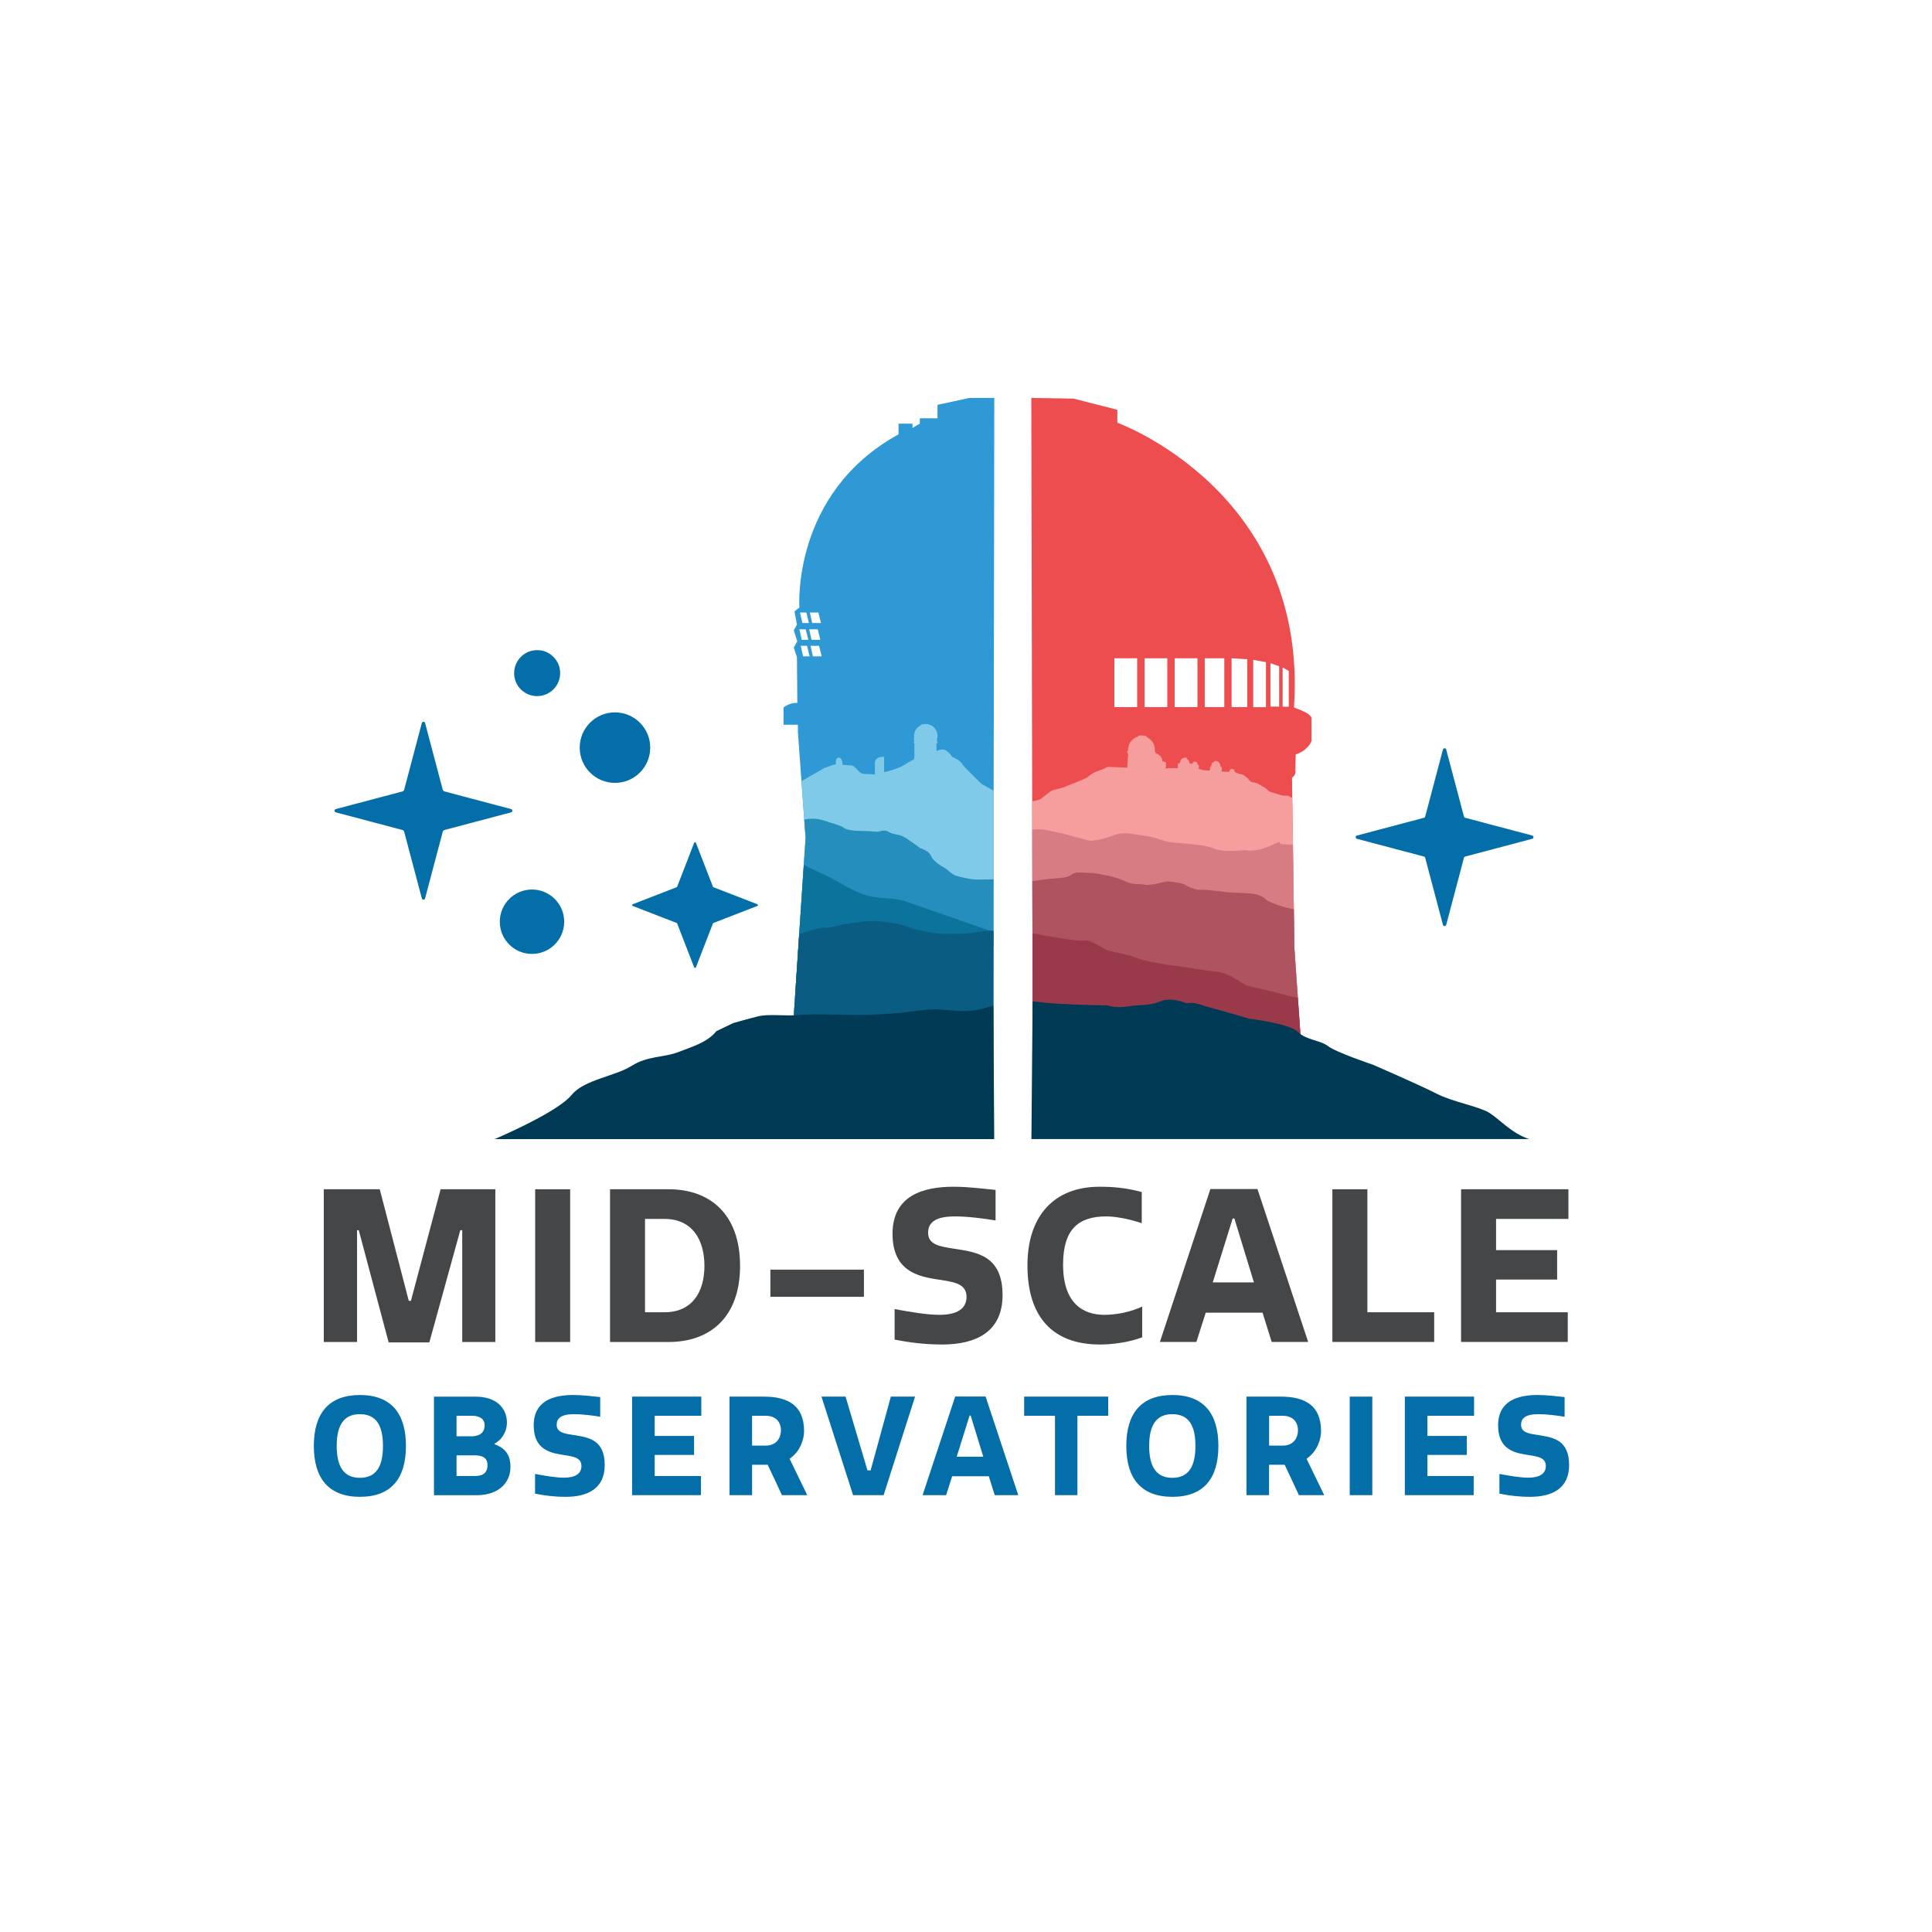
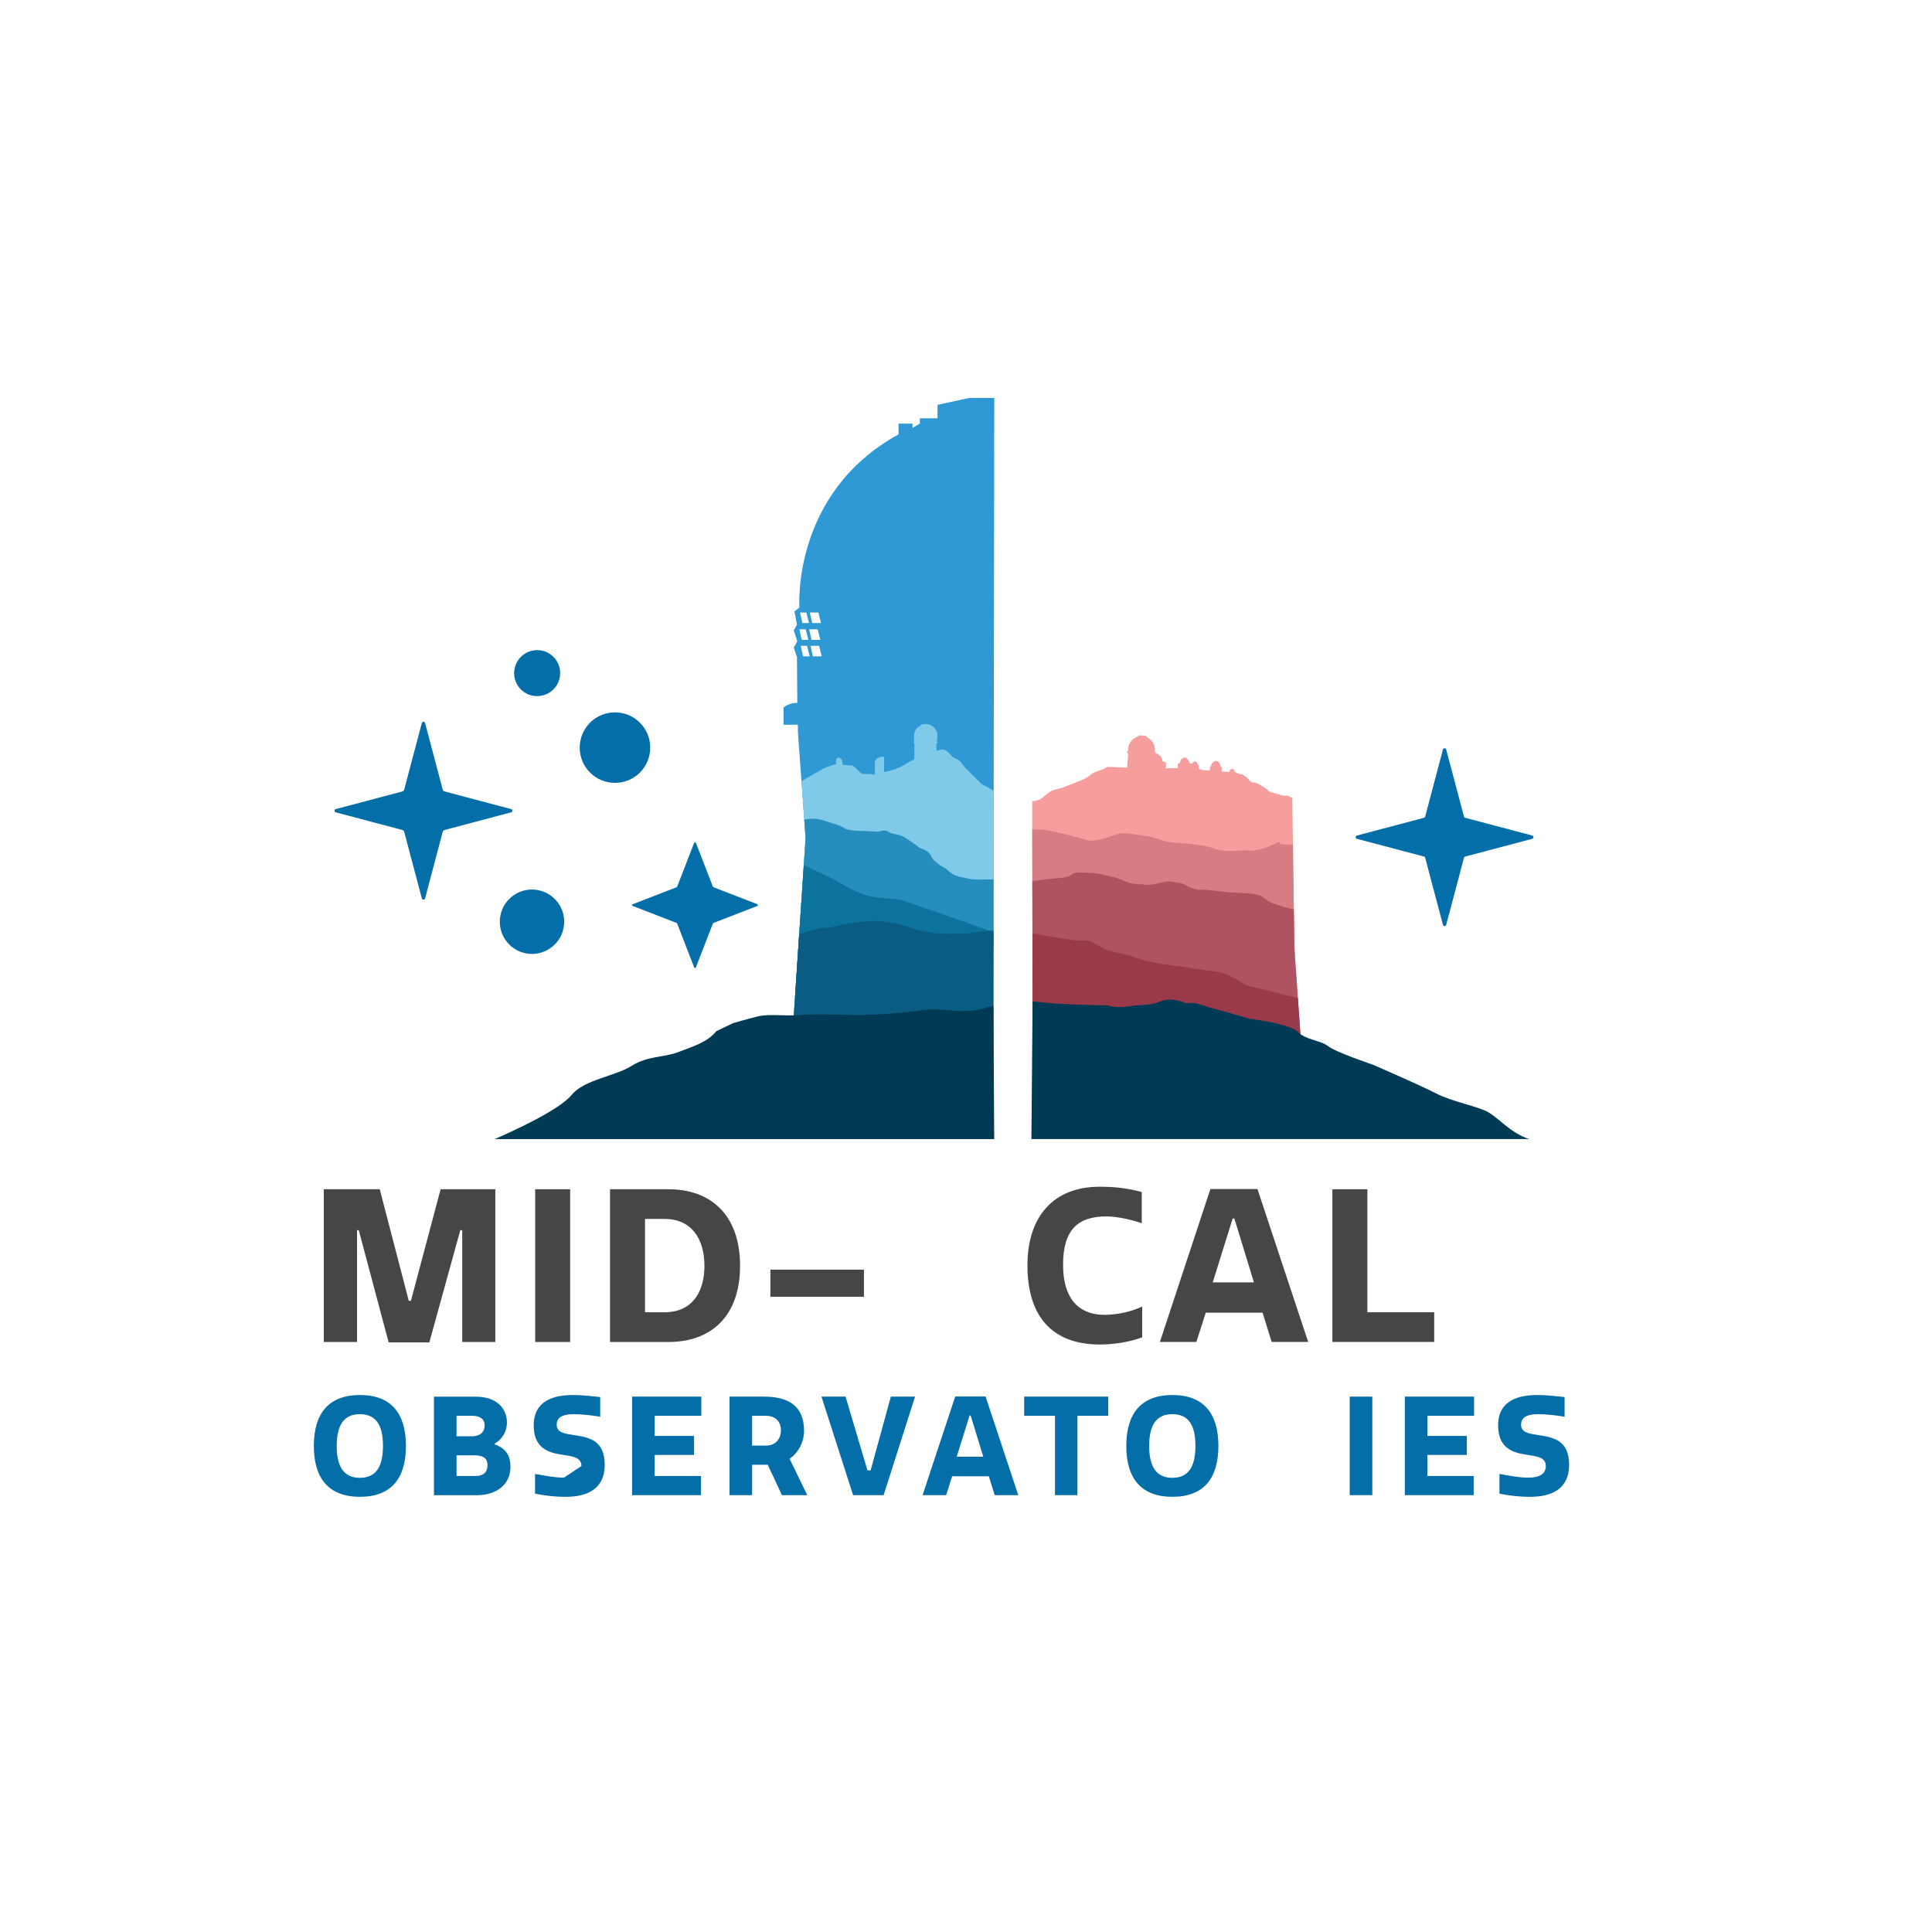
<svg xmlns="http://www.w3.org/2000/svg" xmlns:xlink="http://www.w3.org/1999/xlink" version="1.1" id="Layer_1" x="0px" y="0px" viewBox="0 0 360 360" style="enable-background:new 0 0 360 360;" xml:space="preserve">
  <style type="text/css">
	.st0{clip-path:url(#SVGID_2_);fill:#ED4D4E;}
	.st1{clip-path:url(#SVGID_2_);fill:#F69D9D;}
	.st2{clip-path:url(#SVGID_2_);fill:#D77C83;}
	.st3{clip-path:url(#SVGID_2_);fill:#AE535F;}
	.st4{clip-path:url(#SVGID_2_);fill:#9A394A;}
	.st5{clip-path:url(#SVGID_4_);}
	.st6{fill:#2E99D5;}
	.st7{fill:#7FC9E9;}
	.st8{fill:#258EBC;}
	.st9{fill:#0C739C;}
	.st10{fill:#0B5C82;}
	.st11{fill:#046EA9;}
	.st12{fill:#454647;}
	.st13{fill:#003A54;}
</style>
  <g>
    <g>
      <defs>
        <path id="SVGID_1_" d="M192.44,201.32l12.95-0.25l6.92-0.22l2.09,0.88h6.48l-0.06-0.64l0.06-0.01l15.25-0.78l2.86,0.33h2.74     l-0.05-0.53l0.05-0.01h1.1l-1.65-23.5l-0.4-29.24l-0.03-2.38c0.53-0.49,0.72-0.94,0.62-1.38l0.07-3.01     c2.41-0.81,2.93-2.49,2.93-2.49v-4.39c-0.45-0.82-1.6-1.21-3.26-1.88l0.02-0.34c2.53-39.96-32.93-52.71-32.93-52.71v-2.41     l-8.18-2.09l-7.85-0.12 M211.89,131.76h-4.24v-9.1h4.24V131.76z M217.51,131.76h-4.24v-9.1h4.24V131.76z M223.13,131.76h-4.24     v-9.1h4.24V131.76z M228.13,131.76h-3.64v-9.1h3.64V131.76z M232.41,131.76h-2.92v-9.1l2.92,0.18V131.76z M235.89,131.77h-2.37     v-8.81l2.37,0.42V131.77z M238.35,131.66h-1.62v-8.09l1.62,0.58V131.66z M240.14,131.68H239v-7.31l1.14,0.65V131.68z" />
      </defs>
      <clipPath id="SVGID_2_">
        <use xlink:href="#SVGID_1_" style="overflow:visible;" />
      </clipPath>
-       <path class="st0" d="M192.44,201.32l12.95-0.25l6.92-0.22l2.09,0.88h6.48l-0.06-0.64l0.06-0.01l15.25-0.78l2.86,0.33h2.74    l-0.05-0.53l0.05-0.01h1.1l-1.65-23.5l-0.4-29.24l-0.03-2.38c0.53-0.49,0.72-0.94,0.62-1.38l0.07-3.01    c2.41-0.81,2.93-2.49,2.93-2.49v-4.39c-0.45-0.82-1.6-1.21-3.26-1.88l0.02-0.34c2.53-39.96-32.93-52.71-32.93-52.71v-2.41    l-8.18-2.09l-7.85-0.12 M184.94,201.5 M211.89,131.76h-4.24v-9.1h4.24V131.76z M217.51,131.76h-4.24v-9.1h4.24V131.76z     M223.13,131.76h-4.24v-9.1h4.24V131.76z M228.13,131.76h-3.64v-9.1h3.64V131.76z M232.41,131.76h-2.92v-9.1l2.92,0.18V131.76z     M235.89,131.77h-2.37v-8.81l2.37,0.42V131.77z M238.35,131.66h-1.62v-8.09l1.62,0.58V131.66z M240.14,131.68H239v-7.31l1.14,0.65    V131.68z" />
      <path class="st1" d="M172,156.57l-0.58,19.6l99.51,14.5l-0.99-14.11l-0.21-15.31l-0.08-5.91c-0.31-0.15-0.94-0.23-1.2-0.27    s-0.84-0.28-1.05-0.31c-0.21-0.04-1.11-0.18-1.38-0.22s-0.85-0.2-1.21-0.35c-0.37-0.15-1.64-0.31-1.91-0.38s-0.4-0.07-0.55-0.16    c-0.16-0.09-0.57-0.29-0.92-0.44c-0.34-0.15-0.63-0.16-1-0.23c-0.37-0.07-0.37-0.18-0.6-0.32c-0.23-0.14-0.89-0.31-1.26-0.46    c-0.37-0.15-0.66-0.08-0.98-0.12c-0.32-0.04-1.05-0.39-1.48-0.33c-0.43,0.06-2.4-0.62-2.56-0.62c-0.16-0.01-0.5-0.1-0.82-0.22    c-0.32-0.12-0.58-0.19-0.71-0.19c-0.13-0.01-0.69-0.11-0.69-0.11s-0.37-0.02-0.61-0.16c-0.23-0.14-0.18-0.09-0.5-0.21    c-0.32-0.12-0.48-0.1-0.74-0.17c-0.26-0.07-1.54-0.12-2-0.2c-0.45-0.07-0.69-0.08-1.03-0.18c-0.34-0.1-0.43-0.02-0.74-0.14    c-0.32-0.12-0.4-0.1-0.64-0.14c-0.24-0.04-0.9-0.23-1.03-0.23c-0.13-0.01-0.56-0.03-0.77-0.04c-0.21-0.01-0.53-0.18-0.66-0.19    c-0.13-0.01-0.33,0.12-0.44,0.17c-0.11,0.05-0.81-0.3-0.81-0.3s-0.42-0.18-0.58-0.19c-0.16-0.01-0.37-0.1-0.52-0.24    c-0.15-0.14-0.18-0.12-0.42-0.13c-0.24-0.01-0.37,0.01-0.67,0c-0.29-0.01-2.53-0.73-2.53-0.73s-0.34-0.18-0.44-0.31    c-0.1-0.14-0.1-0.22-0.31-0.28c-0.21-0.06-0.12-0.19-0.49-0.34c-0.37-0.15-0.29-0.15-0.6-0.35c-0.31-0.2-0.5-0.24-0.73-0.35    c-0.24-0.12-0.82-0.14-0.82-0.14s-0.41-0.31-0.49-0.4c-0.08-0.08-0.23-0.33-0.48-0.53c-0.26-0.2-0.34-0.2-0.57-0.4    c-0.23-0.2-0.34-0.12-0.42-0.15c-0.08-0.03-0.63-0.16-0.63-0.16l-0.58-0.27c0,0,0-0.56-0.48-0.58s-0.53,0.56-0.53,0.56l-1.47-0.07    l0.01-0.16l0.06,0l0.01-0.66l-0.16-0.01l0-0.04l-0.09,0c-0.01-0.04-0.02-0.07-0.04-0.11c0-0.25-0.06-0.85-0.79-0.98    c0,0-0.19-0.03-0.29,0.02l-0.08,0.12c0,0-0.52,0.11-0.55,0.83l-0.12-0.01l-0.06,0.17l-0.08,0.64l-0.12,0l-1.06-0.05l-0.89-0.26    l0-0.21l0.02,0l0.01-0.41l-0.02,0l0-0.06l-0.2-0.07c0,0,0.04-0.42-0.33-0.54c0,0-0.06-0.08-0.22-0.08    c-0.16-0.01-0.2,0.04-0.2,0.04l0.01,0.03l0.03,0.03c0,0-0.3,0.13-0.31,0.37l-0.01,0l0-0.03l-0.52-0.14c0,0,0.04-0.6-0.54-0.84    l0.09-0.15l0-0.06l-0.05,0l-0.04,0.05c0,0-0.09-0.02-0.25-0.03c-0.16-0.01-0.85,0.09-0.92,0.85l-0.01,0l0,0.09l0.01,0l0,0.03    l-0.39,0.13l-0.07,0.58l0.06,0l-0.02,0.29c-0.24-0.01-0.63-0.02-0.76-0.01c-0.19,0.02-0.61,0-0.69,0c-0.04,0-0.48,0.03-0.87,0.07    l0-0.17l0.11,0l-0.01-0.96l-0.68-0.23c0,0,0.05-0.83-0.73-1.21l0-0.07l-0.05,0l0,0.04l-0.06-0.02l-0.08-0.13    c0,0-0.13-0.03-0.33-0.03c0,0,0,0,0,0l0.01-0.22c-0.02-0.04-0.08-0.08-0.16-0.12l0-0.01c0.22-2.02-1.55-2.74-1.55-2.74l0,0    c0,0,0,0,0-0.01c0,0,0,0,0.01,0l0.01-0.12l-0.41-0.12l-0.73-0.04l-0.41,0.06l-0.01,0.12c-2.08,0.73-1.88,2.65-1.88,2.65l0,0    c-0.15,0.07-0.19,0.12-0.19,0.12l-0.01,0.19c0.01,0.1,0.16,0.17,0.16,0.17l0.02-0.17l-0.02,0.34c0.01,0.03,0.04,0.03,0.04,0.03    c0.04-0.02,0.09-0.03,0.14-0.05l0,0c-0.05,0.01-0.1,0.03-0.14,0.05l-0.13,1.68l-0.04,0.82l-0.31-0.01l-1.12-0.05    c0,0-0.88-0.04-1.76-0.08c-0.88-0.04-0.81,0.28-1.3,0.42c-0.49,0.14-1.14,0.43-1.55,0.57c-0.41,0.14-0.74,0.45-1.24,0.83    s-0.99,0.52-1.64,0.81c-0.65,0.29-2.61,1-2.86,1.15c-0.25,0.15-1.95,0.47-2.36,0.69c-0.41,0.22-1.91,1.52-2.16,1.59    c-0.24,0.07-1.06,0.43-1.45,0.25c-0.39-0.18-0.56-0.03-1.05,0.19c-0.49,0.22-0.42,0.38-0.67,0.61c-0.25,0.23-0.68,0.93-1.17,1.15    c-0.49,0.22-0.97,0.12-1.53,0.25s-1.39,0.58-1.8,0.8c-0.41,0.22-1.79,0.56-2.12,0.71c-0.33,0.15-2.35,0.45-2.59,0.52    s-2.82,0.35-2.82,0.35s-1.99-0.33-2.54-0.52c-0.55-0.19-3.39-0.07-3.87-0.17L172,156.57z M215.16,140.37l0,0.04c0,0,0,0,0,0    L215.16,140.37c0,0-0.01-0.01-0.03-0.03C215.15,140.36,215.16,140.37,215.16,140.37z M213.34,137.23    c-0.26-0.06-0.7-0.12-1.22-0.04l0,0.02l0-0.02C212.11,137.19,212.73,137.07,213.34,137.23z M210.32,140.41    C210.32,140.41,210.33,140.41,210.32,140.41L210.32,140.41C210.33,140.41,210.32,140.41,210.32,140.41z" />
      <path class="st2" d="M269.83,168.36c-3.43-1.84-1.46-1.06-2.96-1.43s-2.79-0.74-4.5-2.03c-1.71-1.29-1.07-1.84-3.22-2.03    c-2.14-0.18-3.86-0.37-5.36-1.29c-1.5-0.92-2.79-0.92-4.72-1.47s-3.43-0.37-5.14-1.47c-1.71-1.11-2.36-1.29-4.5-1.29    c-2.14,0,0.21-1.11-2.14,0c-2.36,1.11-4.29,1.29-4.93,1.11c-0.64-0.18-4.07,0.55-6.22-0.37c-2.14-0.92-7.5-0.92-8.79-1.29    s-2.57-0.92-4.29-1.11c-1.71-0.18-3.64-0.74-5.14-0.18s-3.86,1.29-4.93,1.11c-1.07-0.18-3.22-0.92-5.79-1.47    c-2.57-0.55-3-0.74-4.93-0.55c-1.93,0.18-4.93-0.74-6.43-0.74s-5.36,0-6.22-0.18c-0.86-0.18-2.78-0.42-3.63-1.16    c-0.86-0.74-3.8-1.96-3.8-1.96l-0.76,25.65l98.66,2.35l-0.19-5.91L269.83,168.36" />
      <path class="st3" d="M271.49,196.79l-100.13-6.89l0.14-18.18l0.2-6.74c0,0,3.98-0.23,4.45-0.23c0.47,0,1.47-0.08,2.41-0.17    c0.95-0.09,1.42,0,2.84-0.09s1.7,0.35,2.65,0.44c0.95,0.09,1.61,0,2.65,0s1.23,0,3.03-0.09s1.61-0.44,2.46-0.61    c0.85-0.17,2.93-0.44,5.11-0.61s1.99-0.52,2.74-0.87s1.89-0.09,3.12-0.09c1.23,0,1.8,0.26,2.84,0.44    c1.04,0.17,2.18,0.44,3.69,1.13c1.51,0.7,2.84,0.44,3.59,0.61s2.36-0.17,3.4-0.44c1.04-0.26,1.23-0.17,2.84,0.09    s1.23,0.52,2.46,0.96c1.23,0.44,1.23,0.35,2.36,0.35s3.5,0.44,5.48,0.52c1.99,0.09,3.5,0.09,4.63,0.44    c1.13,0.35,1.42,0.96,1.99,1.22c0.57,0.26,1.99,0.87,3.97,1.31c1.99,0.44,4.26,1.04,5.77,1.83c1.51,0.78,2.27,0.87,4.73,1.48    c2.46,0.61,1.32,0.35,2.55,0.26c1.23-0.09,1.8-0.09,2.74-0.17c0.95-0.09,1.23,0.17,1.89,0.52c0.66,0.35,1.7,0.35,2.65,0.26    c0.95-0.09,1.23-0.09,2.46-0.17s2.65,0.44,3.69,0.61s1.13,0.09,2.46,0.61l0.59,0.2L271.49,196.79" />
      <path class="st4" d="M188.28,178.32v26.09l63.82,0.83l4.46-14.34c0,0-10.02-3.77-10.5-3.94c-0.48-0.17-6.29-1.42-7.61-1.84    c-1.32-0.42-5.58-1.24-6.3-1.57c-0.72-0.34-3.14-2.28-5.67-2.53c-2.52-0.25-4.81-0.67-5.89-0.84c-1.08-0.17-2.76-0.34-3.6-0.5    c-0.84-0.17-3.84-0.59-5.41-1.26s-4.45-1.01-5.41-1.43c-0.96-0.42-3-1.93-4.09-1.76c-1.08,0.17-4.21-0.34-5.05-0.5    c-0.84-0.17-2.28-0.34-3.24-0.59c-0.96-0.25-3.26-0.23-4.34-0.48l-1.04-0.07L188.28,178.32" />
    </g>
    <g>
      <defs>
        <path id="SVGID_3_" d="M185.07,203.21l0.2-129.07h-4.65l-5.93,1.29v2.5h-3.29v1l-1.36,0.79v-0.79h-2.61v2     c-20.03,11.03-18.47,32.27-18.47,32.27l-0.92,0.72l0.46,2.49l-0.59,1.05l0.65,2.03l-0.65,1.18l0.59,1.77l0.07,8.53     c-1.39-0.11-2.57,0.86-2.57,0.86v3.21h2.68v1.39l1.43,19.71l-2.86,43.1l24.83,2.64l12.93,1.14 M152.49,114.13l0.49,1.96h-1.64     l-0.44-1.96H152.49z M152.37,117.26l0.49,1.96h-1.64l-0.44-1.96H152.37z M150.25,114.13l0.49,1.96h-1.23l-0.44-1.96H150.25z      M150.13,117.26l0.49,1.96h-1.23l-0.44-1.96H150.13z M149.64,122.3l-0.44-1.96h1.18l0.49,1.96H149.64z M151.47,122.3l-0.44-1.96     h1.59l0.49,1.96H151.47z" />
      </defs>
      <clipPath id="SVGID_4_">
        <use xlink:href="#SVGID_3_" style="overflow:visible;" />
      </clipPath>
      <g class="st5">
        <path class="st6" d="M222.13,132.45v-7.28v-2.62l0.62-2.18l-0.46-0.6l0.59-2.73l-0.48-0.59l0.48-2.41l-0.62-0.82     c0-22.35-17.64-31.64-17.64-31.64l-0.16-1.77l-2.04-0.53l-2.63-0.22c-1.61-0.86-2.57-1.23-2.57-1.23l0.05-1.82l-6.16-1.86h-10.5     l-5.93,1.29v2.5h-3.29v1l-1.36,0.79v-0.79h-2.61v2c-20.03,11.03-18.47,32.27-18.47,32.27l-0.92,0.72l0.46,2.49l-0.59,1.05     l0.65,2.03l-0.65,1.18l0.59,1.77l0.07,8.53c-1.39-0.11-2.57,0.86-2.57,0.86v3.21h2.68v1.39l1.43,19.71l-2.86,43.1l24.83,2.64     h23.03l25.33-2.54l-1.34-43.04l2.04-19.33h0.86v-1.56h2.2v-2.95H222.13z M152.49,114.13l0.49,1.96h-1.64l-0.44-1.96H152.49z      M152.37,117.26l0.49,1.96h-1.64l-0.44-1.96H152.37z M150.25,114.13l0.49,1.96h-1.23l-0.44-1.96H150.25z M150.13,117.26     l0.49,1.96h-1.23l-0.44-1.96H150.13z M149.64,122.3l-0.44-1.96h1.18l0.49,1.96H149.64z M151.47,122.3l-0.44-1.96h1.59l0.49,1.96     H151.47z M222.4,117.26l-0.44,1.96h-1.23l0.49-1.96H222.4z M221.11,114.13h1.18l-0.44,1.96h-1.23L221.11,114.13z M219.03,114.13     h1.47l-0.44,1.96h-1.52L219.03,114.13z M220.62,117.26l-0.44,1.96h-1.52l0.49-1.96H220.62z M219.93,122.3h-1.52l0.49-1.96h1.47     L219.93,122.3z M221.71,122.3h-1.23l0.49-1.96h1.18L221.71,122.3z" />
        <path class="st7" d="M228.27,169.55c-0.37,0-0.91,0.49-0.91,0.49s-0.61-0.49-1.47-1.1c-0.86-0.61-1.71-1.22-2.57-2.19     c-0.86-0.97-1.96-1.46-2.82-2.07c-0.86-0.61-2.21-0.85-3.07-1.95c-0.86-1.1-2.57-1.46-2.82-1.83c-0.24-0.36-0.74-1.09-1.23-1.34     c-0.49-0.24-1.1-1.22-1.84-1.58c-0.74-0.36-2.08-1.1-2.82-1.22c-0.74-0.12-2.08-0.12-3.43-0.49c-1.35-0.36-3.68-0.73-4.17-0.73     c-0.49,0-2.7,0.36-3.06-0.73c-0.37-1.1-2.45-1.95-2.82-2.32c-0.37-0.36-0.74-0.61-1.47-0.85c-0.73-0.24-1.96-0.36-2.82-0.73     c-0.86-0.37-1.84-1.95-2.33-2.31c-0.49-0.36-2.09-0.36-2.82-0.85c-0.74-0.49-2.94-1.7-2.94-1.7s-2.45-2.43-2.82-2.8     c-0.37-0.36-0.61-0.73-0.98-1.21c-0.37-0.49-1.59-0.98-1.59-0.98s-0.74-1.09-1.47-1.34c-0.48-0.16-1.11,0.05-1.5,0.21     c0-0.45,0-0.9,0-1.36l0.09-0.11v-0.01c0.01-0.01,0.01-0.02,0.02-0.03c0.01,0,0.05-0.01,0.09-0.01c0-0.05,0-0.09,0-0.15     c-0.01-0.01-0.02-0.02-0.03-0.03v-0.08h-0.08c0-0.18,0-0.37,0-0.57l0.08-0.07c0.21-1.81-1.26-2.61-2.11-2.61     c-0.14,0-0.26,0.01-0.36,0.02c-0.02,0-0.04,0-0.07,0c0,0,0,0,0,0.01c-0.49,0.06-0.62,0.22-0.62,0.22c0,0.02,0,0.05,0,0.08     c-0.58,0.23-0.89,0.66-1.05,1.1c-0.01,0.03-0.02,0.06-0.03,0.1c-0.13,0.42-0.13,0.83-0.12,1.06c-0.01,0.07-0.03,0.14-0.02,0.21     h-0.02v0.13h0.05c0.03,0.12,0.01,0.24,0.03,0.37c-0.04,0-0.07,0-0.12,0h-0.01v0.13l0.09,0.1c0.03,0.03,0.05,0.05,0.07,0.08     l0,2.42l-0.05,0.56c-0.39,0.19-0.98,0.48-1.43,0.78c-0.73,0.49-1.47,0.85-2.69,1.22c-1.23,0.37-1.47,0.37-1.47,0.37v-2.8     c0,0,0-0.12-0.74,0c-0.73,0.12-0.98,0.85-0.98,0.85v2.43c0,0-0.74-0.12-1.71-0.12c-0.98,0-0.98-0.25-1.72-0.98     c-0.73-0.73-0.98-0.61-0.98-0.61l-1.59-0.12c0,0,0-1.34-0.74-1.34c-0.73,0-0.49,1.22-0.49,1.22l-0.49,0.12     c-0.74,0.24-1.72,0.61-1.72,0.61l-14.83,8.52l0.61,41.39l89.73,1.16L228.27,169.55z" />
        <path class="st8" d="M218.73,179.91c-0.76-0.35-3.48-1.76-3.96-1.9c-0.48-0.14-1.87-0.28-2.77-0.28c-0.9,0-1.38,0-2.08-0.42     c-0.69-0.42-1.66-1.45-2.08-2.01c-0.41-0.55-0.62-0.97-0.76-1.18c-0.14-0.21-0.48-0.69-1.11-1.38c-0.62-0.69-0.9-0.42-1.11-0.62     c-0.21-0.21-1.18-0.35-1.8-0.48c-0.62-0.14-0.97-0.41-1.32-0.9c-0.35-0.48-0.42-0.9-1.18-1.52c-0.76-0.62-1.94-0.62-2.35-1.11     c-0.42-0.48-0.62-0.35-1.11-0.62c-0.48-0.28-2.97-1.52-3.6-1.87c-0.62-0.35-1.18-0.55-2.01-1.31c-0.83-0.76-1.04-0.48-1.8-0.48     c-0.76,0-2.84,0-3.74,0c-0.9,0-2.21,0.07-3.67,0.07c-1.45,0-3.39-0.48-4.22-0.76c-0.83-0.28-1.52-1.18-2.21-1.52     c-0.69-0.35-1.11-0.69-1.66-1.18c-0.55-0.48-0.35-0.35-0.83-1.18c-0.48-0.83-1.94-1.24-1.94-1.24s-2.7-2.08-3.6-2.35     c-0.9-0.28-1.52-0.21-2.28-0.69c-0.76-0.48-1.59,0-2.08,0c-0.48,0-1.59-0.14-2.84-0.14c-1.25,0-2.84-0.14-3.46-0.62     c-0.62-0.48-2.01-0.76-3.6-1.31c-1.59-0.55-3.11-0.42-4.71,0.07c-1.59,0.48-2.42,0.48-3.6,0.48c-1.18,0-1.39-0.1-2.15-0.03     c-0.76,0.07-0.91,0.14-1.18,0c-0.28-0.14-1.16,0.32-1.92,0.32c-0.76,0-0.51,0.7-1.76,0.56l1.12,15.9l-2.09,32.78h82.18" />
        <path class="st9" d="M141.17,163.22l-1.98,21.99l36.99,1.01c0,0,11.23-11.66,9.98-12.16c-1.25-0.5-15.68-5.49-17.61-6.16     c-1.94-0.67-4.67-0.33-7.18-1.09c-2.51-0.75-5.13-2.51-6.61-3.26c-1.48-0.75-3.76-1.68-5.47-2.68c-1.71-1-2.17-0.67-3.53-1.09     c-1.37-0.42-3.06-1.24-4.09-2.08" />
        <path class="st10" d="M218.15,202.32l-78.68,0.59l1.59-25.42l1.13-0.88c1.11-0.65,2.43-1.01,1.29-0.58     c-0.7,0.26,2.19-1.19,3.42-1.38c1.28-0.19,4.98-1.77,6.68-1.77c1.7,0,2.16-0.39,3.8-0.66c1.64-0.26,3.93-0.65,5.96-0.59     c2.03,0.07,4.91,0.66,6.15,1.18c1.24,0.52,2.42,0.59,3.47,0.85c1.05,0.26,2.95,0.39,4.12,0.33c1.18-0.06,2.42,0.07,3.73-0.13     c1.31-0.2,3.54-0.59,4.65-0.39c1.11,0.2,4.65-0.06,5.17-0.2c0.52-0.13,2.95-0.59,3.73-0.46c0.79,0.13,1.11-0.13,1.37,0.13     c0.26,0.26,2.55-0.33,3.34,0.13c0.79,0.46,3.01,1.24,3.54,1.64c0.52,0.39,1.31,0.92,2.23,0.79c0.92-0.13,4.71-0.72,5.89-0.72     c1.18,0,5.09-1.11,6.59-1.11" />
      </g>
    </g>
    <g>
      <g>
        <path class="st11" d="M93.13,171.75c0-3.31,2.69-6,6-6c3.31,0,6,2.69,6,6c0,3.31-2.69,6-6,6     C95.82,177.76,93.13,175.07,93.13,171.75" />
        <path class="st11" d="M95.8,125.43c0-2.62,2.36-4.7,5.07-4.22c1.72,0.3,3.14,1.72,3.44,3.44c0.47,2.71-1.6,5.06-4.22,5.06     C97.72,129.72,95.8,127.8,95.8,125.43" />
        <path class="st11" d="M108.02,139.31c0-3.63,2.94-6.57,6.57-6.57c3.63,0,6.57,2.94,6.57,6.57c0,3.63-2.94,6.57-6.57,6.57     C110.96,145.88,108.02,142.94,108.02,139.31" />
        <path class="st11" d="M79.21,134.73l3.31,12.5c0.08,0.08,0.14,0.14,0.22,0.22l12.5,3.31c0.31,0.08,0.31,0.53,0,0.61l-12.5,3.31     c-0.08,0.08-0.14,0.14-0.22,0.22l-3.31,12.5c-0.08,0.31-0.53,0.31-0.61,0l-3.31-12.5c-0.08-0.08-0.14-0.14-0.22-0.22l-12.5-3.31     c-0.31-0.08-0.31-0.53,0-0.61l12.5-3.31c0.08-0.08,0.14-0.14,0.22-0.22l3.31-12.5C78.69,134.41,79.13,134.41,79.21,134.73" />
        <path class="st11" d="M129.67,157.04l3.17,8.18c0.02,0.04,0.05,0.08,0.1,0.1l8.18,3.17c0.15,0.06,0.15,0.26,0,0.32l-8.18,3.17     c-0.05,0.02-0.08,0.05-0.1,0.1l-3.17,8.18c-0.06,0.15-0.26,0.15-0.32,0l-3.17-8.18c-0.02-0.05-0.05-0.08-0.1-0.1l-8.18-3.17     c-0.15-0.06-0.15-0.26,0-0.32l8.18-3.17c0.05-0.02,0.08-0.05,0.1-0.1l3.17-8.18C129.41,156.9,129.61,156.9,129.67,157.04" />
      </g>
    </g>
    <path class="st11" d="M269.48,139.66l3.31,12.5c0.03,0.11,0.11,0.2,0.22,0.22l12.5,3.31c0.31,0.08,0.31,0.53,0,0.61l-12.5,3.31   c-0.11,0.03-0.2,0.11-0.22,0.22l-3.31,12.5c-0.08,0.31-0.53,0.31-0.61,0l-3.31-12.5c-0.03-0.11-0.12-0.2-0.22-0.22l-12.5-3.31   c-0.31-0.08-0.31-0.53,0-0.61l12.5-3.31c0.11-0.03,0.2-0.12,0.22-0.22l3.31-12.5C268.95,139.35,269.39,139.35,269.48,139.66" />
    <g>
      <path class="st12" d="M72.42,250.14l-5.57-20.91h-0.32v20.83h-6.2V221.6h10.43l5.41,20.79h0.4l5.53-20.79h10.2v28.46h-6.17v-20.83    h-0.36L80,250.14H72.42z" />
      <path class="st12" d="M99.72,221.6h6.52v28.46h-6.52V221.6z" />
      <path class="st12" d="M113.67,250.06V221.6h10.91c7.79,0,13.32,4.7,13.32,14.27c0,9.52-5.53,14.19-13.32,14.19H113.67z     M123.83,227.13h-3.64v17.39h3.64c5.1,0,7.43-3.71,7.43-8.65C131.26,230.93,128.93,227.13,123.83,227.13z" />
      <path class="st12" d="M143.55,236.58h17.43v5.06h-17.43V236.58z" />
-       <path class="st12" d="M180.1,241.64c0-2.69-2.85-2.81-5.93-3.32c-3.75-0.59-7.86-1.94-7.86-8.42c0-7.19,5.81-8.77,11.38-8.77    c2.81,0,5.37,0.36,7.82,0.59v5.69c-2.17-0.36-5.1-0.75-7.63-0.75c-3.79,0-4.94,1.3-4.94,3.04c0,2.29,2.25,2.57,4.98,3    c4.15,0.63,8.89,1.3,8.89,8.62c0,6.88-4.98,9.21-11.26,9.21c-3.36,0-6.2-0.4-8.85-0.91v-5.69c2.81,0.51,5.89,1.07,8.34,1.07    C178.4,245,180.1,243.81,180.1,241.64z" />
      <path class="st12" d="M204.88,221.13c2.53,0,4.98,0.2,7.87,0.99v5.81c-1.46-0.51-4.35-1.27-6.6-1.27c-5.22,0-8.06,2.41-8.06,8.97    c0,7.19,3.67,9.37,7.71,9.37c2.25,0,4.94-0.55,7.03-1.54v5.73c-2.49,0.95-5.61,1.34-7.86,1.34c-9.01,0-13.52-5.34-13.52-14.74    C191.44,226.7,196.3,221.13,204.88,221.13z" />
      <path class="st12" d="M225.54,221.56h8.77l9.45,28.49h-6.8l-1.7-5.45h-10.59l-1.74,5.45h-6.8L225.54,221.56z M225.98,238.95h7.67    l-3.64-11.9h-0.32L225.98,238.95z" />
      <path class="st12" d="M254.79,221.6v22.92h12.45v5.53h-18.97V221.6H254.79z" />
-       <path class="st12" d="M292.25,221.6v5.53h-13.48v5.81h11.38v5.49h-11.38v6.09h13.36v5.53h-19.88V221.6H292.25z" />
    </g>
    <g>
      <path class="st11" d="M67.07,259.94c5.76,0,8.57,3.37,8.57,9.49c0,6.12-2.8,9.48-8.57,9.48c-5.76,0-8.59-3.37-8.59-9.48    C58.48,263.3,61.31,259.94,67.07,259.94z M67.05,263.51c-2.93,0-4.31,1.99-4.31,5.92c0,3.93,1.38,5.94,4.31,5.94    c2.98,0,4.31-2.01,4.31-5.94C71.36,265.5,70.03,263.51,67.05,263.51z" />
      <path class="st11" d="M94.46,265.09c0,1.35-0.64,2.98-2.32,3.93v0.1c2.32,0.79,2.98,2.37,2.98,4.21c0,3.16-2.45,5.28-6.3,5.28    h-7.96v-18.36h7.75C92.68,260.24,94.46,262.56,94.46,265.09z M87.83,267.64c1.27,0,2.47-0.48,2.47-2.07c0-1.2-0.94-1.76-2.35-1.76    h-2.88v3.82H87.83z M90.84,273.02c0-1.4-0.97-1.84-2.4-1.84h-3.37v3.85h3.49C90.2,275.03,90.84,274.22,90.84,273.02z" />
-       <path class="st11" d="M108.34,273.17c0-1.73-1.84-1.81-3.82-2.14c-2.42-0.38-5.07-1.25-5.07-5.43c0-4.64,3.75-5.66,7.34-5.66    c1.81,0,3.47,0.23,5.05,0.38v3.67c-1.4-0.23-3.29-0.48-4.92-0.48c-2.45,0-3.19,0.84-3.19,1.96c0,1.48,1.45,1.66,3.21,1.94    c2.68,0.41,5.74,0.84,5.74,5.56c0,4.44-3.21,5.94-7.27,5.94c-2.17,0-4-0.25-5.71-0.59v-3.67c1.81,0.33,3.8,0.69,5.38,0.69    C107.24,275.34,108.34,274.57,108.34,273.17z" />
+       <path class="st11" d="M108.34,273.17c0-1.73-1.84-1.81-3.82-2.14c-2.42-0.38-5.07-1.25-5.07-5.43c0-4.64,3.75-5.66,7.34-5.66    c1.81,0,3.47,0.23,5.05,0.38v3.67c-1.4-0.23-3.29-0.48-4.92-0.48c-2.45,0-3.19,0.84-3.19,1.96c0,1.48,1.45,1.66,3.21,1.94    c2.68,0.41,5.74,0.84,5.74,5.56c0,4.44-3.21,5.94-7.27,5.94c-2.17,0-4-0.25-5.71-0.59v-3.67c1.81,0.33,3.8,0.69,5.38,0.69    z" />
      <path class="st11" d="M130.68,260.24v3.57h-8.69v3.75h7.34v3.54h-7.34v3.93h8.62v3.57h-12.83v-18.36H130.68z" />
      <path class="st11" d="M142.31,260.24c4.44,0,7.52,1.58,7.52,6.43c0,1.35-0.59,3.7-2.7,5.15l3.29,6.78h-4.72    c-0.89-1.89-1.73-3.77-2.65-5.66h-2.91v5.66h-4.21v-18.36H142.31z M140.14,269.37h2.52c2.17,0,2.86-1.61,2.86-2.86    c0-1.25-0.69-2.7-2.86-2.7h-2.52V269.37z" />
      <path class="st11" d="M164.65,278.6h-5.69l-5.89-18.36h4.49l4.08,13.74h0.59l3.77-13.74h4.51L164.65,278.6z" />
      <path class="st11" d="M177.99,260.22h5.66l6.09,18.38h-4.39l-1.1-3.52h-6.83l-1.12,3.52h-4.39L177.99,260.22z M178.27,271.44h4.95    l-2.35-7.67h-0.2L178.27,271.44z" />
      <path class="st11" d="M206.5,263.81h-5.74v14.79h-4.18v-14.79h-5.74v-3.57h15.66V263.81z" />
      <path class="st11" d="M218.46,259.94c5.76,0,8.57,3.37,8.57,9.49c0,6.12-2.8,9.48-8.57,9.48s-8.59-3.37-8.59-9.48    C209.87,263.3,212.7,259.94,218.46,259.94z M218.44,263.51c-2.93,0-4.31,1.99-4.31,5.92c0,3.93,1.38,5.94,4.31,5.94    c2.98,0,4.31-2.01,4.31-5.94C222.75,265.5,221.42,263.51,218.44,263.51z" />
-       <path class="st11" d="M238.64,260.24c4.44,0,7.52,1.58,7.52,6.43c0,1.35-0.59,3.7-2.7,5.15l3.29,6.78h-4.72    c-0.89-1.89-1.73-3.77-2.65-5.66h-2.91v5.66h-4.21v-18.36H238.64z M236.47,269.37H239c2.17,0,2.86-1.61,2.86-2.86    c0-1.25-0.69-2.7-2.86-2.7h-2.52V269.37z" />
      <path class="st11" d="M251.5,260.24h4.21v18.36h-4.21V260.24z" />
      <path class="st11" d="M274.67,260.24v3.57h-8.69v3.75h7.34v3.54h-7.34v3.93h8.62v3.57h-12.83v-18.36H274.67z" />
      <path class="st11" d="M288.04,273.17c0-1.73-1.84-1.81-3.82-2.14c-2.42-0.38-5.07-1.25-5.07-5.43c0-4.64,3.75-5.66,7.34-5.66    c1.81,0,3.47,0.23,5.05,0.38v3.67c-1.4-0.23-3.29-0.48-4.92-0.48c-2.45,0-3.19,0.84-3.19,1.96c0,1.48,1.45,1.66,3.21,1.94    c2.68,0.41,5.74,0.84,5.74,5.56c0,4.44-3.21,5.94-7.27,5.94c-2.17,0-4-0.25-5.71-0.59v-3.67c1.81,0.33,3.8,0.69,5.38,0.69    C286.94,275.34,288.04,274.57,288.04,273.17z" />
    </g>
    <path class="st13" d="M185.1,187.37c-1.89,0.56-3.63,1.2-6.6,1c-3.88-0.25-4.14-0.51-7.76,0c-3.62,0.51-8.01,0.76-10.86,0.76   s-8.27-0.25-10.86,0c-2.59,0.25-5.69-0.25-7.76,0.25c-2.07,0.51-4.65,1.26-4.65,1.26l-3.12,1.5c-1.71,2.12-4.56,2.91-7.13,3.91   c-2.57,1.01-5.7,0.67-8.69,2.57c-2.99,1.9-8.84,2.57-11.12,5.37c-2.28,2.79-10.55,6.6-14.39,8.27h93.1L185.1,187.37z" />
    <path class="st13" d="M277.38,207.28c-1.96-1.14-6.84-2-9.77-3.53c-2.94-1.52-11.75-5.34-11.75-5.34s-6.9-2.32-8.38-3.47   c-1.47-1.14-4.15-1.13-5.62-2.66c-1.47-1.53-9.11-2.47-9.11-2.47s-4.43-1.32-7.37-2.09c-1.45-0.37-2.8-1.13-4.27-0.76   c0,0-2.75-1.26-4.85-0.38c-2.1,0.88-3.72,0.56-6.01,0.95c-2.29,0.39-3.88-0.19-3.88-0.19s-9.31-0.11-13.19-0.68   c-0.15-0.02-0.63-0.03-0.77-0.05l-0.22,25.64h90.38h2.37C281.53,211.13,279.33,208.43,277.38,207.28z" />
  </g>
</svg>